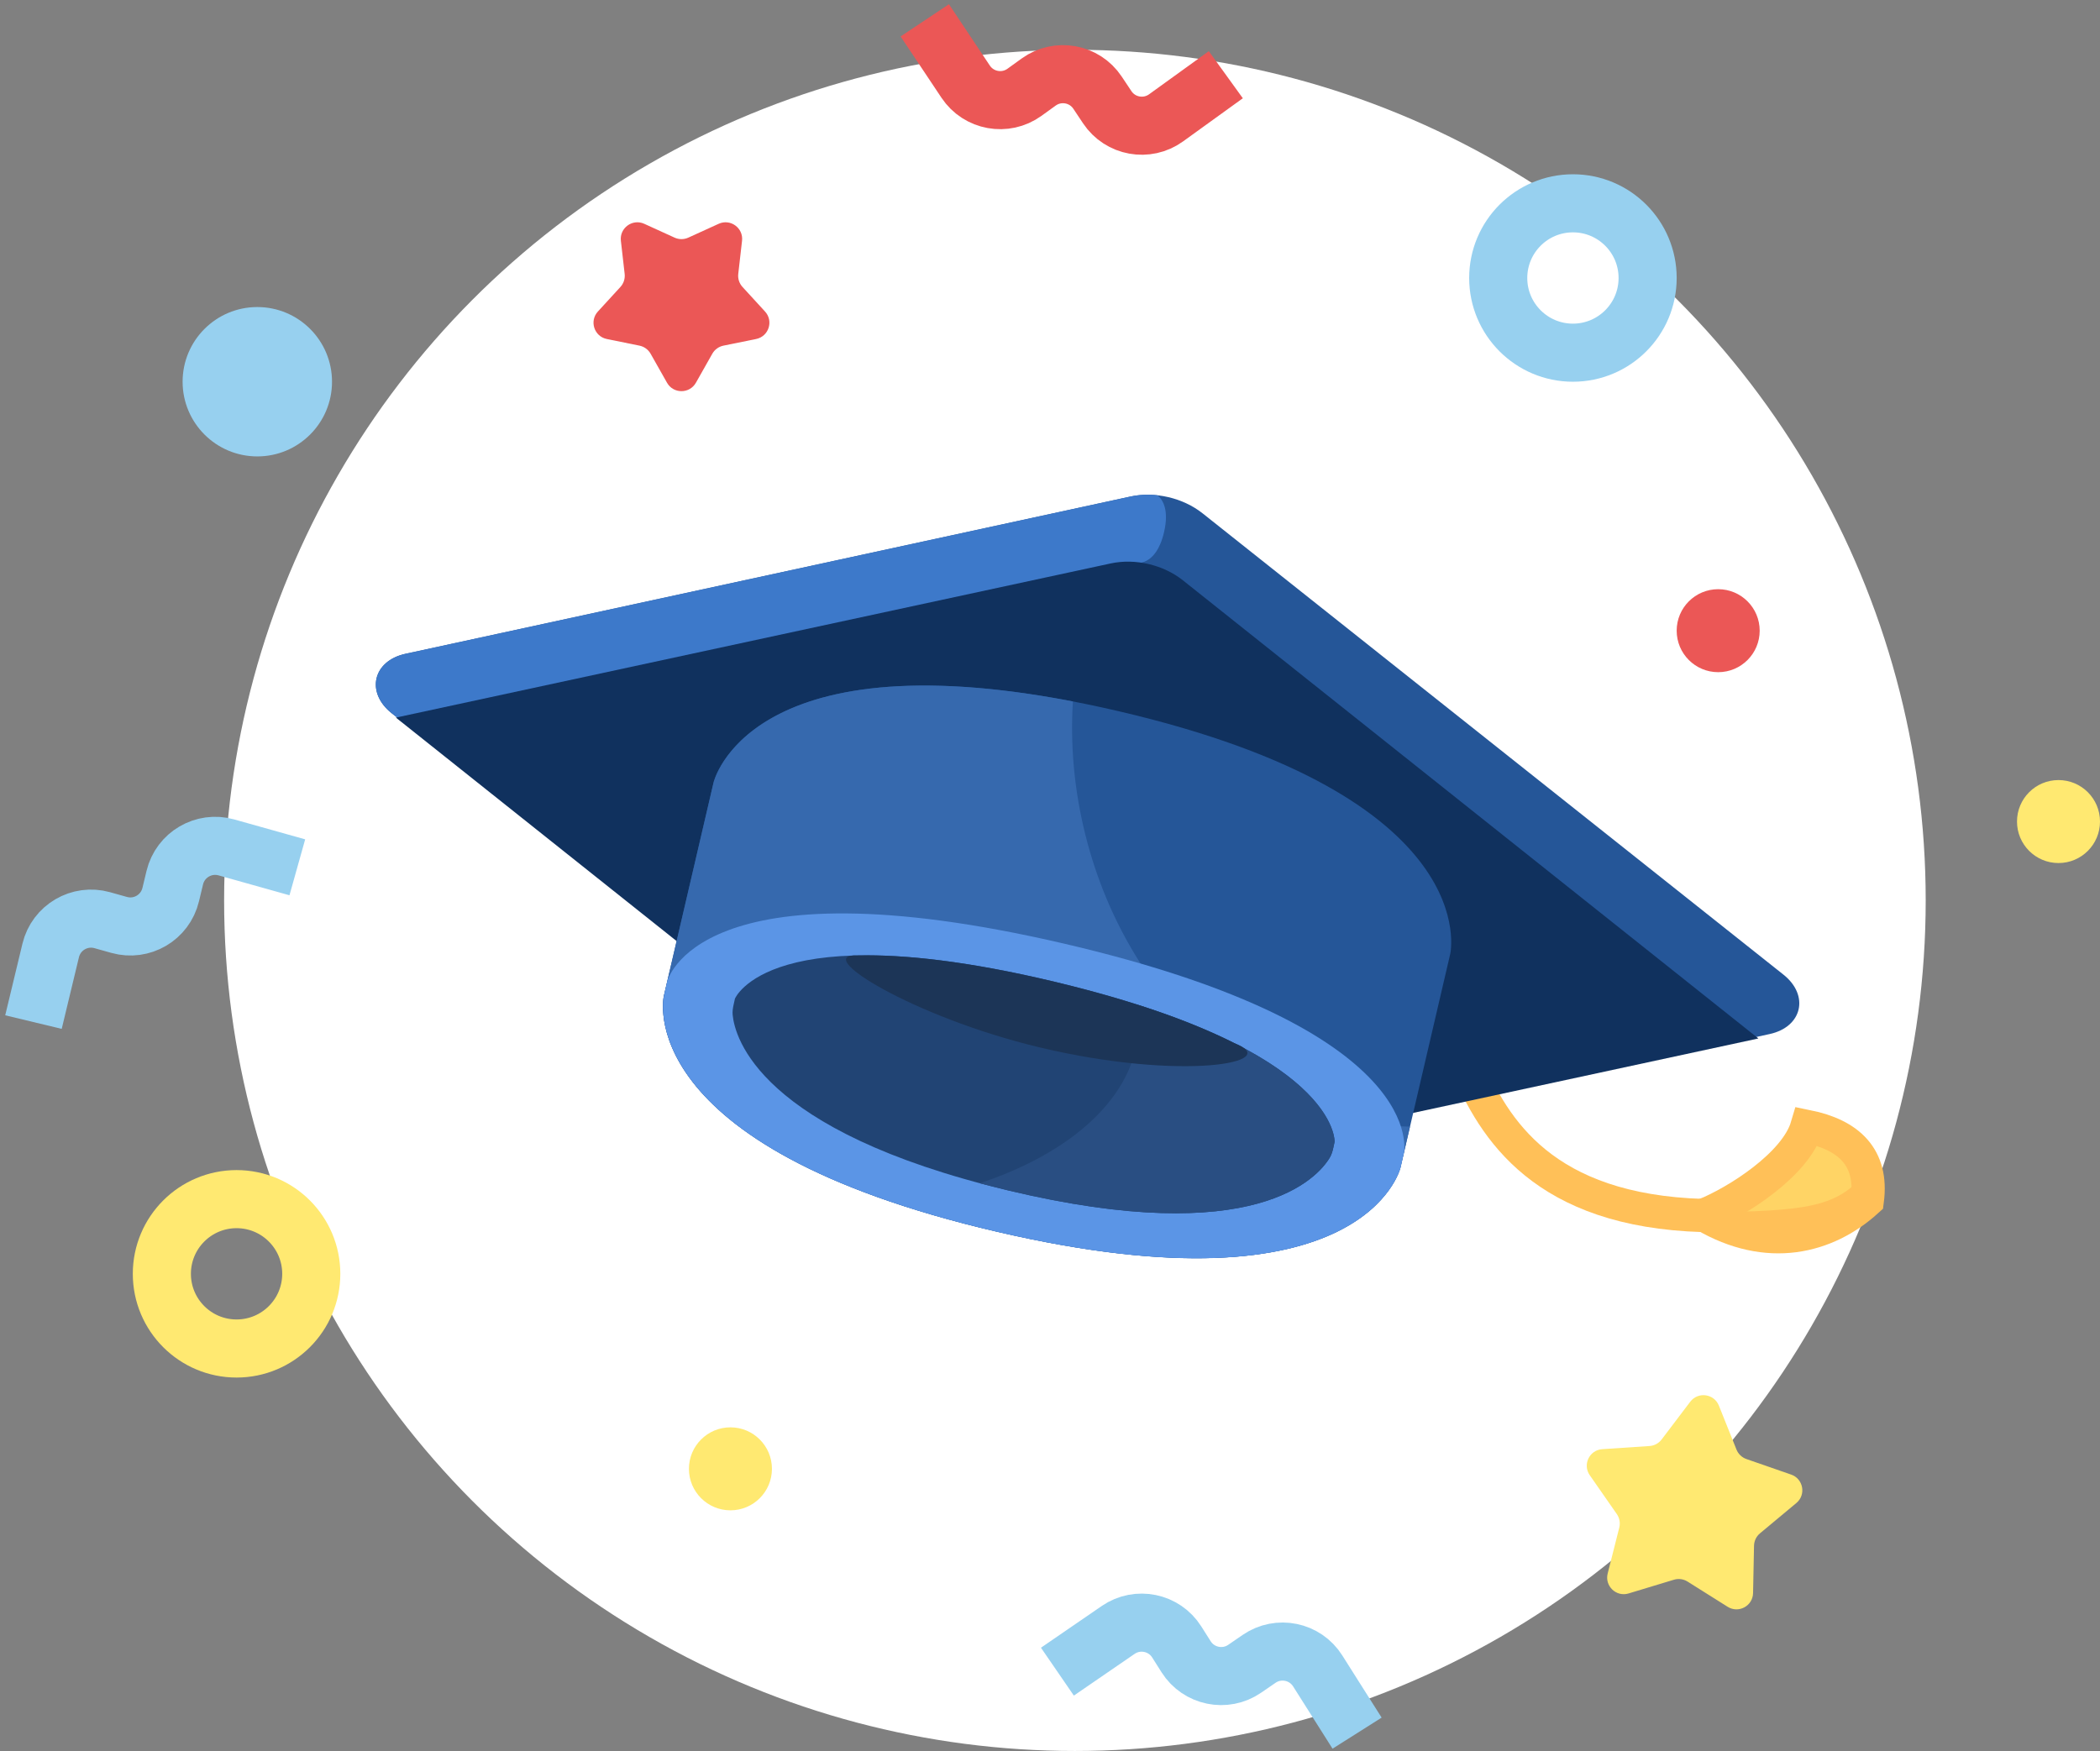
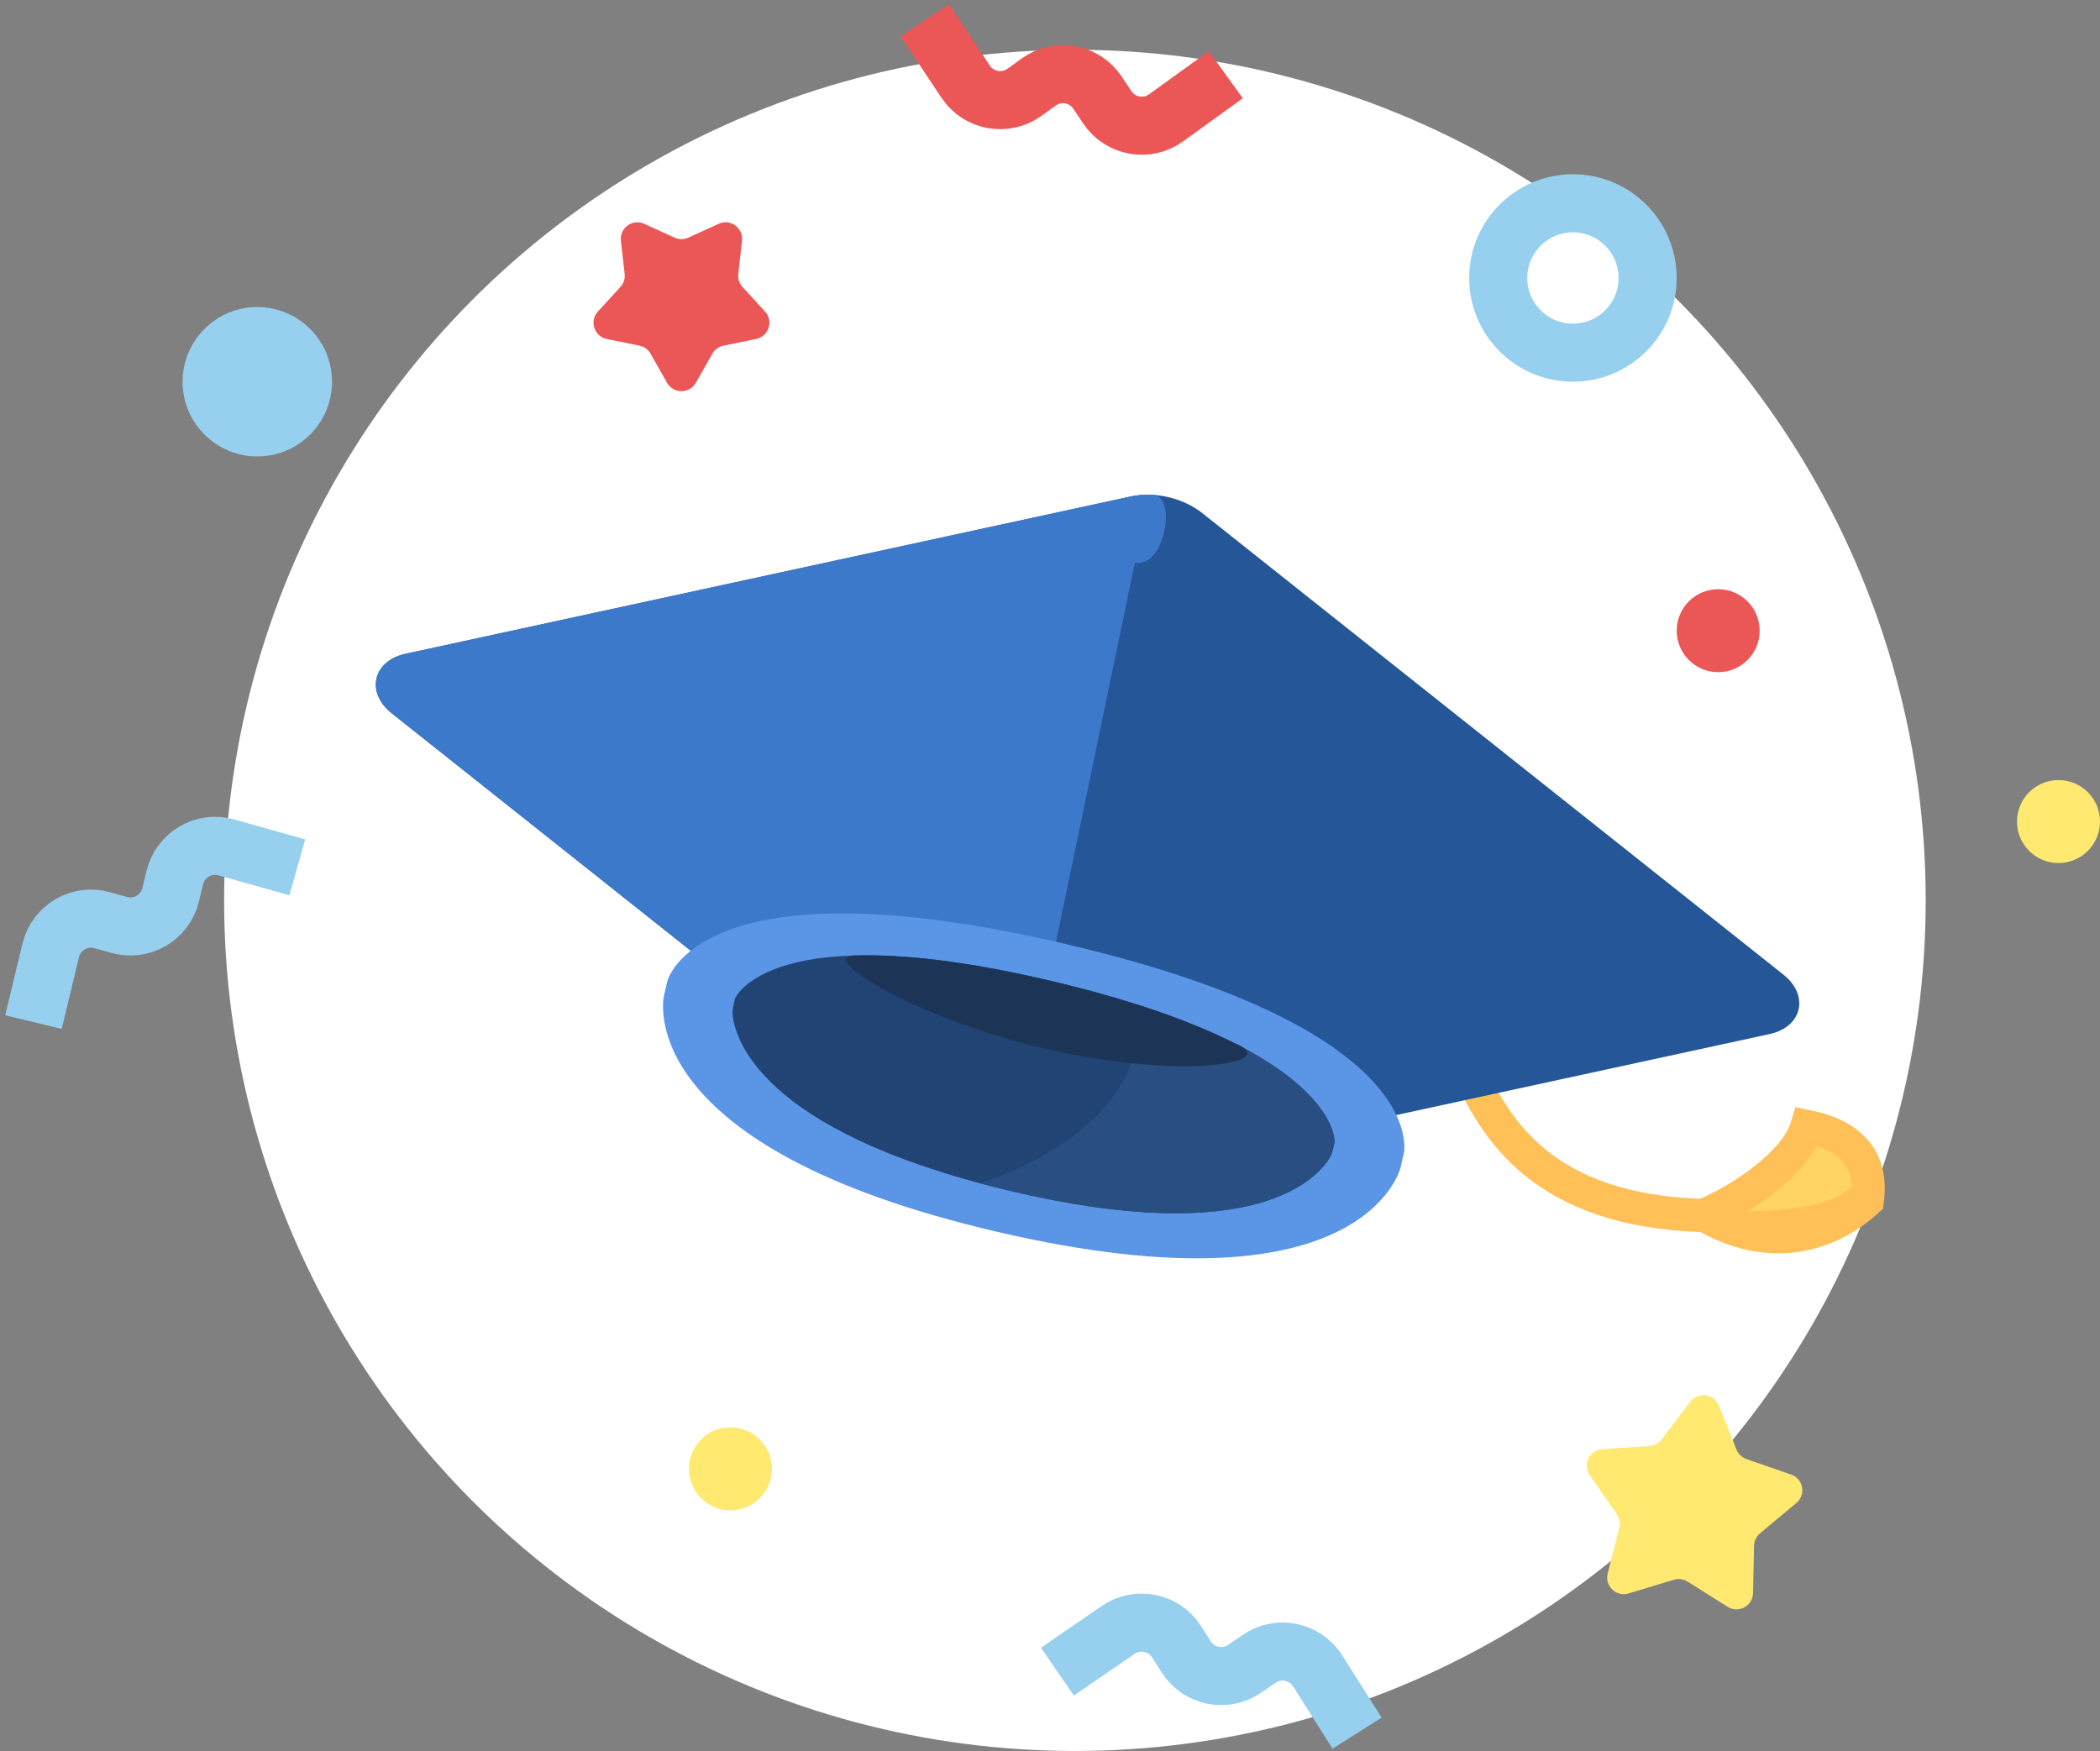
<svg xmlns="http://www.w3.org/2000/svg" width="253" height="211" viewBox="0 0 253 211" fill="none">
  <rect x="0" y="0" width="253" height="211" fill="#808080" stroke="none" />
  <circle cx="129.501" cy="108.5" r="102.5" fill="white" />
  <circle cx="31" cy="46" r="9" fill="#97D0EF" />
  <circle cx="189.5" cy="33.5" r="9" stroke="#97D0EF" stroke-width="7" />
-   <circle cx="28.5" cy="153.5" r="9" stroke="#FFE971" stroke-width="7" />
  <circle cx="248" cy="99" r="5" fill="#FFE971" />
  <circle cx="88" cy="177" r="5" fill="#FFE971" />
  <circle cx="207" cy="76" r="5" fill="#EB5756" />
  <path d="M161.625 205.893L158.748 201.346C157.232 198.95 154.029 198.293 151.692 199.898L149.953 201.093C147.616 202.698 144.413 202.041 142.897 199.645L141.769 197.862C140.253 195.466 137.05 194.809 134.713 196.414L130.278 199.46" stroke="#97D0EF" stroke-width="7" stroke-linecap="square" stroke-linejoin="round" />
  <path d="M32.451 103.568L27.271 102.114C24.541 101.348 21.721 103.003 21.058 105.759L20.565 107.811C19.902 110.568 17.082 112.222 14.352 111.456L12.321 110.886C9.591 110.119 6.771 111.774 6.108 114.531L4.85 119.762" stroke="#97D0EF" stroke-width="7" stroke-linecap="square" stroke-linejoin="round" />
  <path d="M113.354 5.363L116.338 9.84C117.91 12.199 121.128 12.78 123.426 11.12L125.137 9.885C127.435 8.225 130.653 8.806 132.225 11.165L133.395 12.921C134.967 15.281 138.185 15.862 140.483 14.202L144.845 11.052" stroke="#EB5756" stroke-width="7" stroke-linecap="square" stroke-linejoin="round" />
  <path d="M203.633 168.916C204.573 167.676 206.506 167.936 207.084 169.38L209.204 174.676C209.42 175.214 209.858 175.632 210.405 175.822L215.793 177.693C217.263 178.204 217.613 180.123 216.418 181.119L212.037 184.772C211.592 185.143 211.329 185.688 211.318 186.268L211.203 191.971C211.171 193.526 209.455 194.452 208.138 193.623L203.31 190.585C202.82 190.277 202.22 190.196 201.665 190.364L196.206 192.017C194.717 192.468 193.306 191.121 193.687 189.613L195.084 184.082C195.226 183.521 195.118 182.925 194.787 182.45L191.528 177.768C190.639 176.491 191.484 174.733 193.036 174.63L198.727 174.25C199.305 174.211 199.838 173.924 200.188 173.462L203.633 168.916Z" fill="#FFE971" />
  <path d="M83.841 46.121C83.075 47.475 81.124 47.475 80.359 46.121L78.383 42.627C78.098 42.123 77.608 41.767 77.04 41.651L73.107 40.852C71.583 40.542 70.98 38.687 72.031 37.541L74.743 34.582C75.135 34.155 75.322 33.579 75.256 33.004L74.801 29.016C74.625 27.47 76.203 26.324 77.618 26.969L81.27 28.634C81.797 28.875 82.402 28.875 82.929 28.634L86.581 26.969C87.997 26.324 89.575 27.47 89.398 29.016L88.943 33.004C88.877 33.579 89.064 34.155 89.456 34.582L92.168 37.541C93.219 38.687 92.617 40.542 91.092 40.852L87.159 41.651C86.591 41.767 86.101 42.123 85.816 42.627L83.841 46.121Z" fill="#EB5756" />
  <path d="M177 129C180.5 137 187 146.5 207 146.5" stroke="#FFC058" stroke-width="4" />
  <path d="M217.698 135.736C216.34 140.342 209.233 144.84 205.307 146.417C212.945 150.9 220.032 149.166 224.969 144.674C225.649 139.454 222.743 136.763 217.698 135.736Z" fill="#FFD465" stroke="#FFC058" stroke-width="4" />
  <path d="M205.278 146.089C212.959 151.06 220.036 149.222 224.939 144.347C225.072 143.155 225.05 142.083 224.885 141.122C221.5 145.5 217.765 145.951 205.278 146.089Z" fill="#FFC058" />
  <path d="M47.188 85.948C44.033 83.441 44.919 79.639 48.857 78.784L136.195 59.835C139.13 59.199 142.53 59.99 144.882 61.859L214.861 117.446C218.016 119.952 217.13 123.755 213.192 124.609L125.855 143.558C122.919 144.195 119.519 143.403 117.167 141.535L47.188 85.948Z" fill="#255698" />
  <path fill-rule="evenodd" clip-rule="evenodd" d="M139.454 59.683C138.355 59.561 137.247 59.606 136.197 59.834L48.859 78.783C44.921 79.637 44.036 83.44 47.191 85.947L117.17 141.534C118.27 142.408 119.599 143.046 121.003 143.413L136.725 67.823C136.725 67.823 139.243 68.409 140.238 64.136C140.861 61.458 140.106 60.228 139.454 59.683Z" fill="#3D79CA" />
-   <path d="M47.697 86.473L133.822 67.895C136.76 67.262 140.159 68.057 142.508 69.928L211.842 125.139L125.717 143.716C122.78 144.349 119.38 143.554 117.031 141.684L47.697 86.473Z" fill="#10315E" />
-   <path d="M134.751 85.698C179.125 96.033 174.716 114.964 174.716 114.964L168.727 140.679C168.727 140.68 164.514 158.766 120.14 148.431C75.767 138.096 79.978 120.011 79.978 120.01L79.978 120.01L85.968 94.295C85.968 94.295 90.376 75.364 134.751 85.698Z" fill="#255698" />
-   <path fill-rule="evenodd" clip-rule="evenodd" d="M169.873 135.757C152.163 135.603 135.443 120.86 130.54 99.677C129.35 94.534 128.952 89.427 129.259 84.527C90.006 76.954 85.967 94.295 85.967 94.295L79.978 120.011L79.978 120.011C79.978 120.012 75.766 138.097 120.14 148.432C164.514 158.766 168.726 140.681 168.726 140.68L169.873 135.757Z" fill="#3669AE" />
  <path d="M128.226 113.718C172.6 124.053 169.128 138.962 169.128 138.962L168.74 140.668C168.737 140.682 168.736 140.684 168.733 140.699C168.617 141.161 163.938 158.64 120.149 148.441C76.362 138.243 79.884 120.498 79.985 120.03C79.988 120.015 79.988 120.013 79.992 119.999L80.38 118.293C80.38 118.293 83.852 103.384 128.226 113.718Z" fill="#5B95E6" />
  <path d="M127.045 118.305C161.363 126.514 160.786 137.601 160.786 137.601L160.63 138.317C160.539 138.733 160.422 139.141 160.199 139.511C158.764 141.889 151.299 150.587 121.437 143.444C91.427 136.266 88.523 125.001 88.267 122.286C88.229 121.884 88.291 121.488 88.376 121.099L88.542 120.343C88.542 120.343 92.728 110.097 127.045 118.305Z" fill="#214474" />
  <path fill-rule="evenodd" clip-rule="evenodd" d="M118.038 142.584C129.194 138.889 136.739 132.113 137.17 124.006C137.223 123.013 137.168 122.028 137.01 121.055C161.244 128.785 160.786 137.601 160.786 137.601L160.629 138.317C160.538 138.733 160.421 139.14 160.198 139.51C158.763 141.889 151.299 150.587 121.436 143.444C120.263 143.163 119.13 142.876 118.038 142.584Z" fill="#294E82" />
  <path d="M103.349 115.129C108.944 115.017 116.598 115.806 127.045 118.305C136.803 120.639 143.739 123.206 148.67 125.684C154.857 128.032 142.453 130.328 125.206 126.203C110.01 122.568 97.624 114.904 103.349 115.129Z" fill="#1C3557" />
</svg>